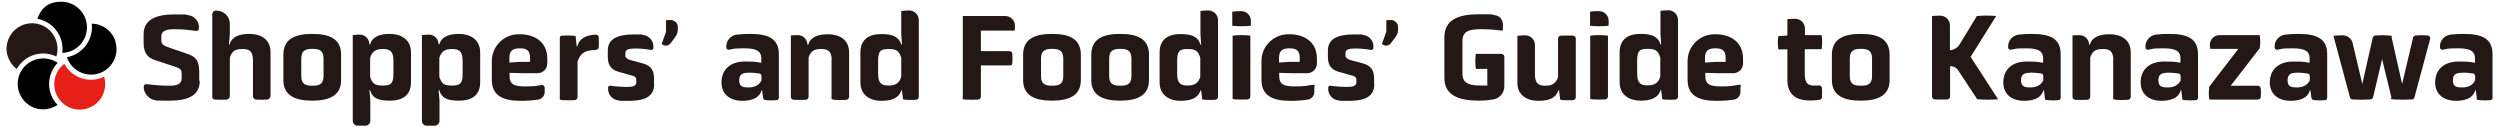
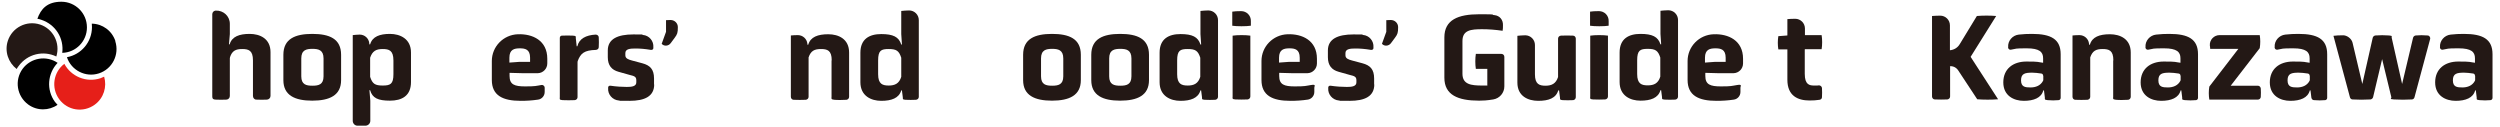
<svg xmlns="http://www.w3.org/2000/svg" id="logo" version="1.1" viewBox="0 0 1438 73">
  <defs>
    <style>
      .st0 {
        fill: #231815;
      }

      .st1 {
        fill: #e61f19;
      }
    </style>
  </defs>
  <g>
    <path class="st0" d="M9.6,39.7c.3-.6.7-1.2,1.1-1.7,5.1-7,14.2-9.1,21.7-5.5,2.4-7.7-1.8-15.9-9.4-18.4-7.7-2.5-16,1.7-18.5,9.4-2,6.1.3,12.5,5.1,16.2Z" />
    <path class="st1" d="M57.8,45c-8.2,2.7-16.9-1-20.8-8.3-6.3,4.8-7.7,13.8-3,20.3,4.8,6.6,13.9,8,20.5,3.2,5.2-3.8,7.1-10.3,5.4-16.1-.7.3-1.4.6-2.1.9Z" />
    <path d="M66.4,23.7c-2-6.1-7.5-10-13.6-10.1,0,.7.1,1.3.1,2,0,8.6-6.2,15.8-14.4,17.3,2.5,7.6,10.8,11.8,18.4,9.3,7.7-2.5,11.9-10.8,9.4-18.5Z" />
    <path d="M50,15.7c0-8.1-6.6-14.7-14.7-14.7s-11.8,4.1-13.8,9.8c.8.1,1.5.3,2.3.6,8.2,2.7,13.1,10.7,12,19,7.9-.2,14.2-6.7,14.2-14.6Z" />
    <path d="M33.2,36.2c-6.5-4.5-15.5-3-20.2,3.4-4.8,6.6-3.3,15.7,3.2,20.5,5.2,3.8,12,3.6,16.9.2-.5-.5-1-1.1-1.5-1.7-5.1-7-4.2-16.4,1.5-22.4Z" />
  </g>
  <g>
-     <path class="st0" d="M114.9,46.5c0,8.3-6.5,11.4-17.4,11.4s-5.5,0-8.4-.3-6.7-3.8-6.4-7.7c0,0,0-.2,0-.2,0-.8.8-1.4,1.6-1.3,5,.6,9.1.9,13,.9s7.2-.6,7.2-4.3v-2.3c0-3.1-.9-3.4-5-4.7l-10-3.3c-4.3-1.4-6.9-3.7-6.9-10.3v-4.7c0-8.4,7.2-11.4,17.6-11.4s5.3,0,8,.4c3.9.5,6.6,3.9,6.2,7.8,0,0,0,0,0,0,0,.8-.9,1.4-1.7,1.3-4.7-.7-8.2-1-12.2-1s-7.7.5-7.7,4.3v2c0,2.6,1.1,3.1,5.4,4.6l9.6,3.3c4.4,1.5,6.8,3.4,6.8,10.3v5.2Z" />
    <path class="st0" d="M145.5,34.7c0-5.7-2.5-6.5-6.2-6.5s-5.8,1-7,4.7c0,.2-.1.5-.1.7v21.6c0,1.1-.8,2-1.9,2.1-1.9.1-4.4.1-6.3,0s-1.9-1-1.9-2.1V8.2c0-1.1.8-2,1.9-2.1s0,0,.1,0c4.4-.2,8.1,3.2,8.1,7.6v5.7c0,0,0,.1,0,.2l-.5,5.9h.4c1.3-4.5,5.6-6,11.5-6s12,2.7,12,10.5v25.2c0,1.1-.9,2-2,2.1-1.9.1-4.3.1-6.2,0-1.1,0-1.9-1-1.9-2.1v-20.5Z" />
    <path class="st0" d="M196.2,46.1c0,8.8-6.7,11.8-16.6,11.8s-16.6-3-16.6-11.8v-14.6c0-9.1,6.7-12,16.6-12s16.6,2.8,16.6,12v14.6ZM186.1,33.6c0-4.9-3-5.5-6.4-5.5s-6.4.6-6.4,5.5v10.3c0,4.8,2.9,5.4,6.4,5.4s6.4-.6,6.4-5.4v-10.3Z" />
    <path class="st0" d="M202.9,20.2c1.1-.2,2.5-.2,4-.3,2.8,0,5.2,2.1,5.5,4.9v.7h.5c1.3-4.5,5.6-6,11.4-6s12.1,2.8,12.1,10.7v17c0,7.9-5.2,10.7-12.1,10.7s-10.1-1.5-11.4-6h-.4l.5,6v11.6c0,1.5-1.2,2.7-2.7,2.8-1.5,0-3.2,0-4.7,0s-2.7-1.3-2.7-2.8c0-10.5,0-49.4,0-49.4ZM226.3,34.8c0-5.8-2.5-6.6-6.2-6.6s-5.9,1.1-7.2,5v11c1.3,4,2.8,5,7.2,5s6.2-.8,6.2-6.5v-7.9Z" />
-     <path class="st0" d="M242.7,20.2c1.1-.2,2.5-.2,4-.3,2.8,0,5.2,2.1,5.5,4.9v.7h.5c1.3-4.5,5.6-6,11.4-6s12.1,2.8,12.1,10.7v17c0,7.9-5.2,10.7-12.1,10.7s-10.1-1.5-11.4-6h-.4l.5,6v11.6c0,1.5-1.2,2.7-2.7,2.8-1.5,0-3.2,0-4.7,0s-2.7-1.3-2.7-2.8c0-10.5,0-49.4,0-49.4ZM266.1,34.8c0-5.8-2.5-6.6-6.2-6.6s-5.9,1.1-7.2,5v11c1.3,4,2.8,5,7.2,5s6.2-.8,6.2-6.5v-7.9Z" />
    <path class="st0" d="M314.8,36.5c0,3-2.4,5.5-5.4,5.6-5.3.1-12,0-16.3-.2v1.8c0,5,2.9,6,9,6s6.2-.3,9.3-.8c1-.2,1.9.6,1.9,1.5,0,.8,0,1.6,0,2.5,0,2.2-1.6,4.1-3.8,4.4-3.4.5-6.5.7-10,.7-10.2,0-16.6-3-16.6-12v-10.9c0-8.3,6.6-15.1,15-15.4s16.9,3.5,16.9,14.1v2.8ZM304.9,33.2c0-4.8-2.8-5.4-5.9-5.4s-6,.6-6,5.4v2.8l5.5-.4h6.4v-2.4Z" />
    <path class="st0" d="M323.3,20.5c2.1-.1,4.2-.1,6.3,0s1.5.7,1.6,1.5l.5,4.6h.4c1-4.3,4.9-6.4,10.5-6.7.9,0,1.8.6,1.8,1.6.1,1.8.1,3.9,0,5.6,0,.9-.7,1.5-1.6,1.6-6.7.2-8.8,1.9-10.5,6.4,0,.2-.1.4-.1.6v20.2c0,.9-.7,1.6-1.6,1.7-2.1.1-4.9.1-7,0s-1.6-.8-1.6-1.7c0-6.1,0-28.6,0-34.1,0-.7.5-1.3,1.2-1.3Z" />
    <path class="st0" d="M376.3,48.5c0,6.9-5.4,9.5-14.2,9.5s-4,0-6.2-.2c-3.6-.3-6.4-3.5-6.1-7.1,0-.1,0-.3,0-.4,0-.7.7-1.1,1.3-1,3.4.5,6.8.7,9.4.7s5.5-.2,5.5-2.6v-1.3c0-2.1-1.4-2.4-3.8-3l-6.4-1.8c-4-1.1-6.2-3.7-6.2-8.4v-3.9c0-6.6,5.7-9.2,14.7-9.2s3.6,0,5.5.3c3.6.3,6.3,3.5,6,7.1,0,.2,0,.3,0,.5,0,.7-.7,1.1-1.4,1-3.6-.6-6.2-.8-9-.8s-5.7.2-5.7,2.6v1.3c0,1.8,1.6,2.4,3.8,3l6,1.6c4.4,1.2,6.7,3.4,6.7,8.8v3.5Z" />
    <path class="st0" d="M757.5,36.5c0,3-2.4,5.5-5.4,5.6-5.3.1-12,0-16.3-.2v1.8c0,5,2.9,6,9,6s6.2-.3,9.3-.8,1.9.6,1.9,1.5c0,.8,0,1.6,0,2.5,0,2.2-1.6,4.1-3.8,4.4-3.4.5-6.5.7-10,.7-10.2,0-16.6-3-16.6-12v-10.9c0-8.3,6.6-15.1,15-15.4s16.9,3.5,16.9,14.1v2.8ZM747.6,33.2c0-4.8-2.8-5.4-5.9-5.4s-6,.6-6,5.4v2.8l5.5-.4h6.4v-2.4Z" />
    <path class="st0" d="M790.5,48.5c0,6.9-5.4,9.5-14.2,9.5s-4,0-6.2-.2c-3.6-.3-6.4-3.5-6.1-7.1,0-.1,0-.3,0-.4,0-.7.7-1.1,1.3-1,3.4.5,6.8.7,9.4.7s5.5-.2,5.5-2.6v-1.3c0-2.1-1.4-2.4-3.8-3l-6.4-1.8c-4-1.1-6.2-3.7-6.2-8.4v-3.9c0-6.6,5.7-9.2,14.7-9.2s3.6,0,5.5.3c3.6.3,6.3,3.5,6,7.1,0,.2,0,.3,0,.5,0,.7-.7,1.1-1.4,1-3.6-.6-6.2-.8-9-.8s-5.7.2-5.7,2.6v1.3c0,1.8,1.6,2.4,3.8,3l6,1.6c4.4,1.2,6.7,3.4,6.7,8.8v3.5Z" />
    <path class="st0" d="M380.6,25.2h0s2.5-6.9,2.5-6.9v-6.7c.7,0,1.6-.1,2.6-.1,2.3,0,4.2,1.8,4.2,4.1h0c0,3.2-.3,4.1-1.8,6.1l-2.3,3.1c-1.2,1.7-3.8,2-5.2.4Z" />
    <path class="st0" d="M794.9,25.2h0s2.5-6.9,2.5-6.9v-6.7c.7,0,1.6-.1,2.6-.1,2.3,0,4.2,1.8,4.2,4.1h0c0,3.2-.3,4.1-1.8,6.1l-2.3,3.1c-1.2,1.7-3.8,2-5.2.4Z" />
-     <path class="st0" d="M438.4,52h-.4c-1.1,4.3-5.5,6-11.2,6s-11.8-2.9-11.8-10.6,5.5-12,13.3-12,6.2.3,9.6.7v-2.6c0-3.6-2.1-5.7-9.4-5.7s-5.6.2-9.2.8c-.7.1-1.4-.4-1.5-1.1s0-.3,0-.4c-.3-3.6,2.5-6.8,6.1-7.2,2.6-.3,5.1-.4,7.6-.4,10.9,0,16.5,3,16.5,11.7v25.1c0,.7-.5,1.2-1.1,1.3-1.9.2-4.5.2-6.5,0-.8,0-1.4-.7-1.5-1.5l-.5-4.1ZM437.9,43.5c0-.6-.4-1.1-1-1.2-1.9-.3-3.9-.5-5.3-.5-4.1,0-6.4.5-6.4,4.4s2.5,4.1,5.5,4.1,5.7-1.1,7.1-3.7c.1-.2.2-.4.2-.6v-2.4Z" />
    <path class="st0" d="M478.4,34.7c0-5.7-2.5-6.5-6.2-6.5s-5.8,1-7.1,4.8c0,.2,0,.4,0,.6v22.1c0,.9-.7,1.6-1.6,1.7-2.1.1-4.9.1-7,0-.9,0-1.6-.8-1.6-1.7,0-6.9,0-35.3,0-35.3,1.1-.1,2.5-.2,4-.2,2.8,0,5.2,2.1,5.5,4.9v.6h.5c1.3-4.5,5.6-6,11.5-6s12,2.7,12,10.5v25.5c0,.9-.7,1.6-1.5,1.7-2.1.1-4.9.2-7,0s-1.6-.8-1.6-1.7v-20.9Z" />
    <path class="st0" d="M1175.7,52h-.4c-1.1,4.3-5.5,6-11.2,6s-11.8-2.9-11.8-10.6,5.5-12,13.3-12,6.2.3,9.6.7v-2.6c0-3.6-2.1-5.7-9.4-5.7s-5.6.2-9.2.8c-.7.1-1.4-.4-1.5-1.1s0-.3,0-.4c-.3-3.6,2.5-6.8,6.1-7.2,2.6-.3,5.1-.4,7.6-.4,10.9,0,16.5,3,16.5,11.7v25.1c0,.7-.5,1.2-1.1,1.3-1.9.2-4.5.2-6.5,0s-1.4-.7-1.5-1.5l-.5-4.1ZM1175.2,43.5c0-.6-.4-1.1-1-1.2-1.9-.3-3.9-.5-5.3-.5-4.1,0-6.4.5-6.4,4.4s2.5,4.1,5.5,4.1,5.7-1.1,7.1-3.7c.1-.2.2-.4.2-.6v-2.4Z" />
    <path class="st0" d="M1254.7,52h-.4c-1.1,4.3-5.5,6-11.2,6s-11.8-2.9-11.8-10.6,5.5-12,13.3-12,6.2.3,9.6.7v-2.6c0-3.6-2.1-5.7-9.4-5.7s-5.6.2-9.2.8c-.7.1-1.4-.4-1.5-1.1s0-.3,0-.4c-.3-3.6,2.5-6.8,6.1-7.2,2.6-.3,5.1-.4,7.6-.4,10.9,0,16.5,3,16.5,11.7v25.1c0,.7-.5,1.2-1.1,1.3-1.9.2-4.5.2-6.5,0s-1.4-.7-1.5-1.5l-.5-4.1ZM1254.2,43.5c0-.6-.4-1.1-1-1.2-1.9-.3-3.9-.5-5.3-.5-4.1,0-6.4.5-6.4,4.4s2.5,4.1,5.5,4.1,5.7-1.1,7.1-3.7c.1-.2.2-.4.2-.6v-2.4Z" />
    <path class="st0" d="M1329,52h-.4c-1.1,4.3-5.5,6-11.2,6s-11.8-2.9-11.8-10.6,5.5-12,13.3-12,6.2.3,9.6.7v-2.6c0-3.6-2.1-5.7-9.4-5.7s-5.6.2-9.2.8c-.7.1-1.4-.4-1.5-1.1s0-.3,0-.4c-.3-3.6,2.5-6.8,6.1-7.2,2.6-.3,5.1-.4,7.6-.4,10.9,0,16.5,3,16.5,11.7v25.1c0,.7-.5,1.2-1.1,1.3-1.9.2-4.5.2-6.5,0-.8,0-1.4-.7-1.5-1.5l-.5-4.1ZM1328.5,43.5c0-.6-.4-1.1-1-1.2-1.9-.3-3.9-.5-5.3-.5-4.1,0-6.4.5-6.4,4.4s2.5,4.1,5.5,4.1,5.7-1.1,7.1-3.7c.1-.2.2-.4.2-.6v-2.4Z" />
    <path class="st0" d="M1424.1,52h-.4c-1.1,4.3-5.5,6-11.2,6s-11.8-2.9-11.8-10.6,5.5-12,13.3-12,6.2.3,9.6.7v-2.6c0-3.6-2.1-5.7-9.4-5.7s-5.6.2-9.2.8c-.7.1-1.4-.4-1.5-1.1s0-.3,0-.4c-.3-3.6,2.5-6.8,6.1-7.2,2.6-.3,5.1-.4,7.6-.4,10.9,0,16.5,3,16.5,11.7v25.1c0,.7-.5,1.2-1.1,1.3-1.9.2-4.5.2-6.5,0s-1.4-.7-1.5-1.5l-.5-4.1ZM1423.6,43.5c0-.6-.4-1.1-1-1.2-1.9-.3-3.9-.5-5.3-.5-4.1,0-6.4.5-6.4,4.4s2.5,4.1,5.5,4.1,5.7-1.1,7.1-3.7c.1-.2.2-.4.2-.6v-2.4Z" />
    <path class="st0" d="M1215.6,34.7c0-5.7-2.5-6.5-6.2-6.5s-5.8,1-7.1,4.8c0,.2,0,.4,0,.6v22.1c0,.9-.7,1.6-1.6,1.7-2.1.1-4.9.1-7,0-.9,0-1.6-.8-1.6-1.7,0-6.9,0-35.3,0-35.3,1.1-.1,2.5-.2,4-.2,2.8,0,5.2,2.1,5.5,4.9v.6h.5c1.3-4.5,5.6-6,11.5-6s12,2.7,12,10.5v25.5c0,.9-.7,1.6-1.5,1.7-2.1.1-4.9.2-7,0s-1.6-.8-1.6-1.7v-20.9Z" />
    <path class="st0" d="M518.8,52h-.4c-1.3,4.5-5.7,6-11.5,6s-12-2.8-12-10.7v-17c0-7.9,5.2-10.7,12-10.7s10.1,1.6,11.5,6h.4l-.4-6V6.3c1.1-.2,2.8-.2,4.5-.3,3.1,0,5.6,2.5,5.6,5.6v44.1c0,.9-.7,1.6-1.6,1.7-1.9.1-4.2.1-6.1,0s-1.4-.7-1.5-1.4l-.5-3.9ZM518.4,33.2c-1.3-4-2.8-5-7.2-5s-6.1.8-6.1,6.6v7.9c0,5.7,2.6,6.5,6.1,6.5s6-1.1,7.2-5v-11Z" />
-     <path class="st0" d="M564.2,37.7v17.9c0,.9-.7,1.6-1.6,1.7-2.2.1-4.9.1-7.2,0s-1.6-.8-1.6-1.7V9.2s24.4,0,24.4,0c3.2,0,5.7,2.6,5.6,5.8s-.1,1.8-.2,2.6h-19.4v11.8h16.4c.9,0,1.6.7,1.7,1.5.1,1.7.1,3.6,0,5.2s-.8,1.5-1.7,1.5h-16.4Z" />
    <path class="st0" d="M621.7,46.1c0,8.8-6.7,11.8-16.6,11.8s-16.6-3-16.6-11.8v-14.6c0-9.1,6.7-12,16.6-12s16.6,2.8,16.6,12v14.6ZM611.6,33.6c0-4.9-3-5.5-6.4-5.5s-6.4.6-6.4,5.5v10.3c0,4.8,2.9,5.4,6.4,5.4s6.4-.6,6.4-5.4v-10.3Z" />
    <path class="st0" d="M660.9,46.1c0,8.8-6.7,11.8-16.6,11.8s-16.6-3-16.6-11.8v-14.6c0-9.1,6.7-12,16.6-12s16.6,2.8,16.6,12v14.6ZM650.8,33.6c0-4.9-3-5.5-6.4-5.5s-6.4.6-6.4,5.5v10.3c0,4.8,2.9,5.4,6.4,5.4s6.4-.6,6.4-5.4v-10.3Z" />
    <path class="st0" d="M690.9,52h-.4c-1.3,4.5-5.7,6-11.5,6s-12-2.8-12-10.7v-17c0-7.9,5.2-10.7,12-10.7s10.1,1.6,11.5,6h.4l-.4-6V6.3c1.1-.2,2.8-.2,4.5-.3,3.1,0,5.6,2.5,5.6,5.6v44.1c0,.9-.7,1.6-1.6,1.7-1.9.1-4.2.1-6.1,0s-1.4-.7-1.5-1.4l-.5-3.9ZM690.4,33.2c-1.3-4-2.8-5-7.2-5s-6.1.8-6.1,6.6v7.9c0,5.7,2.6,6.5,6.1,6.5s6-1.1,7.2-5v-11Z" />
    <path class="st0" d="M719.4,14.8c-2.5.4-8.1.4-10.6,0V6.7c1.1-.2,3.1-.3,5.1-.3,3.2,0,5.7,2.6,5.6,5.7v2.6ZM709.1,20.5c2.4-.4,7.7-.4,10.1,0v35c0,.9-.7,1.6-1.6,1.7-2.1.1-4.9.1-7,0s-1.6-.8-1.6-1.7V20.5Z" />
    <path class="st0" d="M1002.6,36.5c0,3-2.4,5.5-5.4,5.6-5.3.1-12,0-16.3-.2v1.8c0,5,2.9,6,9,6s6.2-.3,9.3-.8,1.9.6,1.9,1.5c0,.8,0,1.6,0,2.5,0,2.2-1.6,4.1-3.8,4.4-3.4.5-6.5.7-10,.7-10.2,0-16.6-3-16.6-12v-10.9c0-8.3,6.6-15.1,15-15.4s16.9,3.5,16.9,14.1v2.8ZM992.6,33.2c0-4.8-2.8-5.4-5.9-5.4s-6,.6-6,5.4v2.8l5.5-.4h6.4v-2.4Z" />
    <path class="st0" d="M955.5,51.9h-.4c-1.3,4.5-5.7,6-11.5,6s-12-2.8-12-10.7v-17c0-7.9,5.2-10.7,12-10.7s10.1,1.6,11.5,6h.4l-.4-6V6.2c1.1-.2,2.8-.2,4.5-.3,3.1,0,5.6,2.5,5.6,5.6v44.1c0,.9-.7,1.6-1.6,1.7-1.9.1-4.2.1-6.1,0s-1.4-.7-1.5-1.4l-.5-3.9ZM955,33.1c-1.3-4-2.8-5-7.2-5s-6.1.8-6.1,6.6v7.9c0,5.7,2.6,6.5,6.1,6.5s6-1.1,7.2-5v-11Z" />
    <path class="st0" d="M925.2,14.8c-2.5.4-8.1.4-10.6,0V6.7c1.1-.2,3.1-.3,5.1-.3,3.2,0,5.7,2.6,5.6,5.7v2.6ZM914.8,20.5c2.4-.4,7.7-.4,10.1,0v35c0,.9-.7,1.6-1.6,1.7-2.1.1-4.9.1-7,0s-1.6-.8-1.6-1.7V20.5Z" />
    <path class="st0" d="M855.4,39.6h-6.5c-.4-2.4-.4-6.1,0-8.6h14.7c.9,0,1.7.7,1.7,1.7v17c0,3.7-2.7,6.9-6.4,7.5s-5.8.7-8.1.7c-12.1,0-20-3.2-20-13.2v-23.2c0-10.1,7.9-13.3,20-13.3s5.7.2,8.8.5,5,2.8,4.9,5.7c0,1.2,0,2.4-.2,3.3-4.2-.6-7.9-.9-11.8-.9-6.4,0-11.3.5-11.3,6.8v18.8c0,6.2,5,6.8,11.3,6.8s2,0,3-.1v-9.5Z" />
    <path class="st0" d="M896.7,52h-.4c-1.3,4.5-5.6,6-11.5,6s-12-2.7-12-10.5v-26.9c1.1-.2,2.8-.2,4.5-.3,3.1,0,5.6,2.5,5.6,5.6v16.9c0,5.7,2.6,6.5,6.1,6.5s6-1.2,7.2-5v-22.1c0-.9.7-1.6,1.6-1.7,2.1-.1,4.9-.1,7,0,.9,0,1.6.8,1.6,1.7v33.7c0,.9-.7,1.6-1.5,1.7-1.9.1-4.3.1-6.1,0s-1.4-.7-1.5-1.5l-.5-4Z" />
    <path class="st0" d="M1038.1,28.5v14c0,6.3,2.8,6.7,5.4,6.7s1.7,0,2.6-.1,1.8.6,1.9,1.5c.1,1.7.1,3.7,0,5.3,0,.8-.6,1.4-1.4,1.5-1.8.3-3.7.4-5.8.4-6.7,0-12.7-2.7-12.7-11.9v-17.5h-5.2c-.4-2.4-.4-5.2,0-7.6l5.2-.4v-9.4c1.1-.1,2.8-.2,4.5-.2,3.1,0,5.6,2.5,5.6,5.6v3.8s9.6,0,9.6,0c.4,2.4.4,5.7,0,8.1h-9.6Z" />
-     <path class="st0" d="M1086.9,46.1c0,8.8-6.7,11.8-16.6,11.8s-16.6-3-16.6-11.8v-14.6c0-9.1,6.7-12,16.6-12s16.6,2.8,16.6,12v14.6ZM1076.8,33.6c0-4.9-3-5.5-6.4-5.5s-6.4.6-6.4,5.5v10.3c0,4.8,2.9,5.4,6.4,5.4s6.4-.6,6.4-5.4v-10.3Z" />
    <path class="st0" d="M1121.7,38.1h0s0,17.4,0,17.4c0,.9-.7,1.6-1.6,1.7-2.2.1-4.9.1-7.2,0-.9,0-1.6-.8-1.6-1.7V9.2c1.4-.1,3-.2,4.7-.2,3.1,0,5.6,2.5,5.6,5.6v14.3s0,0,0,0c2.4-.2,4.5-1.5,5.7-3.6l9.8-16.1c3.5-.3,7.7-.3,11.1,0l-14.7,23.5,15.8,24.4c-3.5.3-8.5.3-12,0l-11-16.7c-1.1-1.6-2.9-2.5-4.8-2.3Z" />
    <path class="st0" d="M1270.8,57.3c-.4-2.4-.4-5.2,0-7.5l16.7-21.7h-16.2c0-.6-.1-1.3-.2-2-.2-3.2,2.4-5.9,5.6-5.9h23.1c.4,2.4.4,5,0,7.5l-16.7,21.6h15.6c.9,0,1.6.7,1.7,1.6.1,1.6.1,3.3,0,4.8,0,.9-.8,1.6-1.7,1.6h-28Z" />
    <path class="st0" d="M1370.2,34l-5.2,21.9c-.2.7-.8,1.2-1.5,1.3-3,.2-7.4.2-10.3,0-.7,0-1.3-.5-1.5-1.2l-9.5-35.4c1.3-.2,3.5-.3,5.6-.3s4.8,1.8,5.4,4.3l5.6,23.7,6-26.6c.2-.7.8-1.2,1.5-1.3,2.3-.2,5.6-.2,7.9,0s1.3.6,1.5,1.3l6,26.6,6.3-26.6c.2-.7.8-1.2,1.5-1.3,2-.2,4.7-.2,6.8,0,1.1,0,1.8,1.1,1.5,2.1l-9,33.5c-.2.7-.8,1.2-1.5,1.2-2.9.2-7.3.2-10.3,0s-1.3-.6-1.5-1.3l-5.3-21.9Z" />
  </g>
</svg>